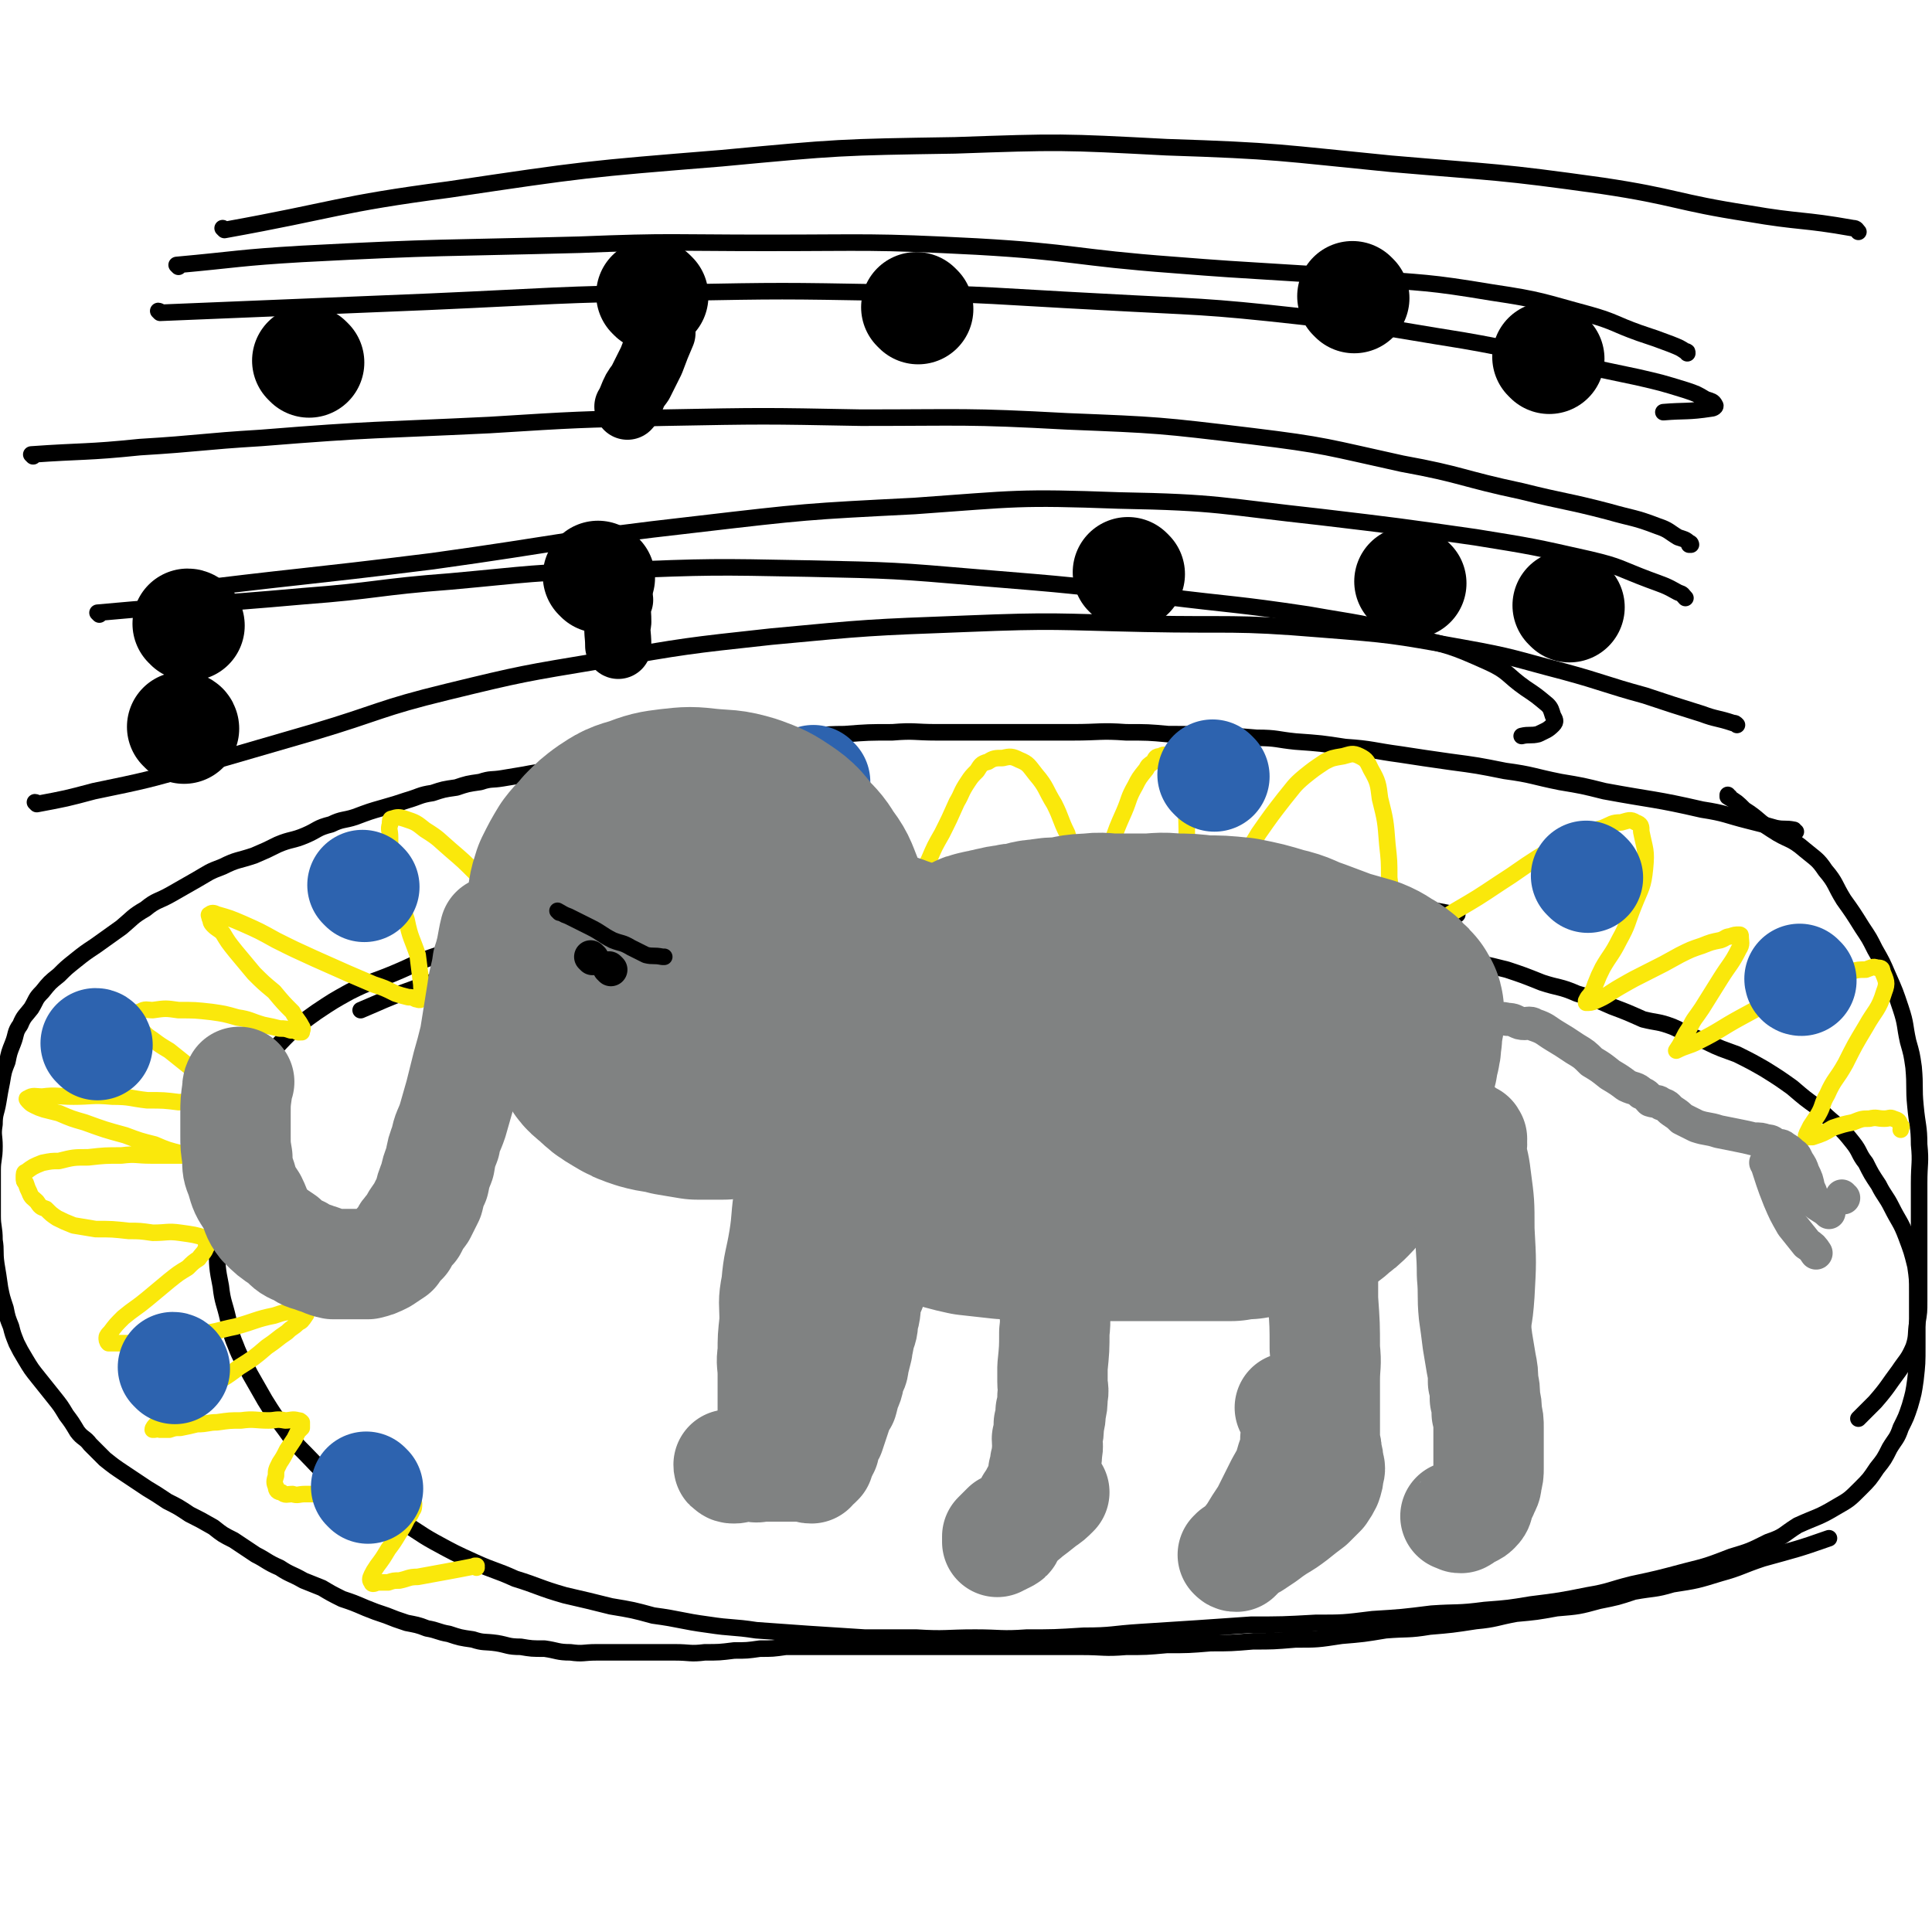
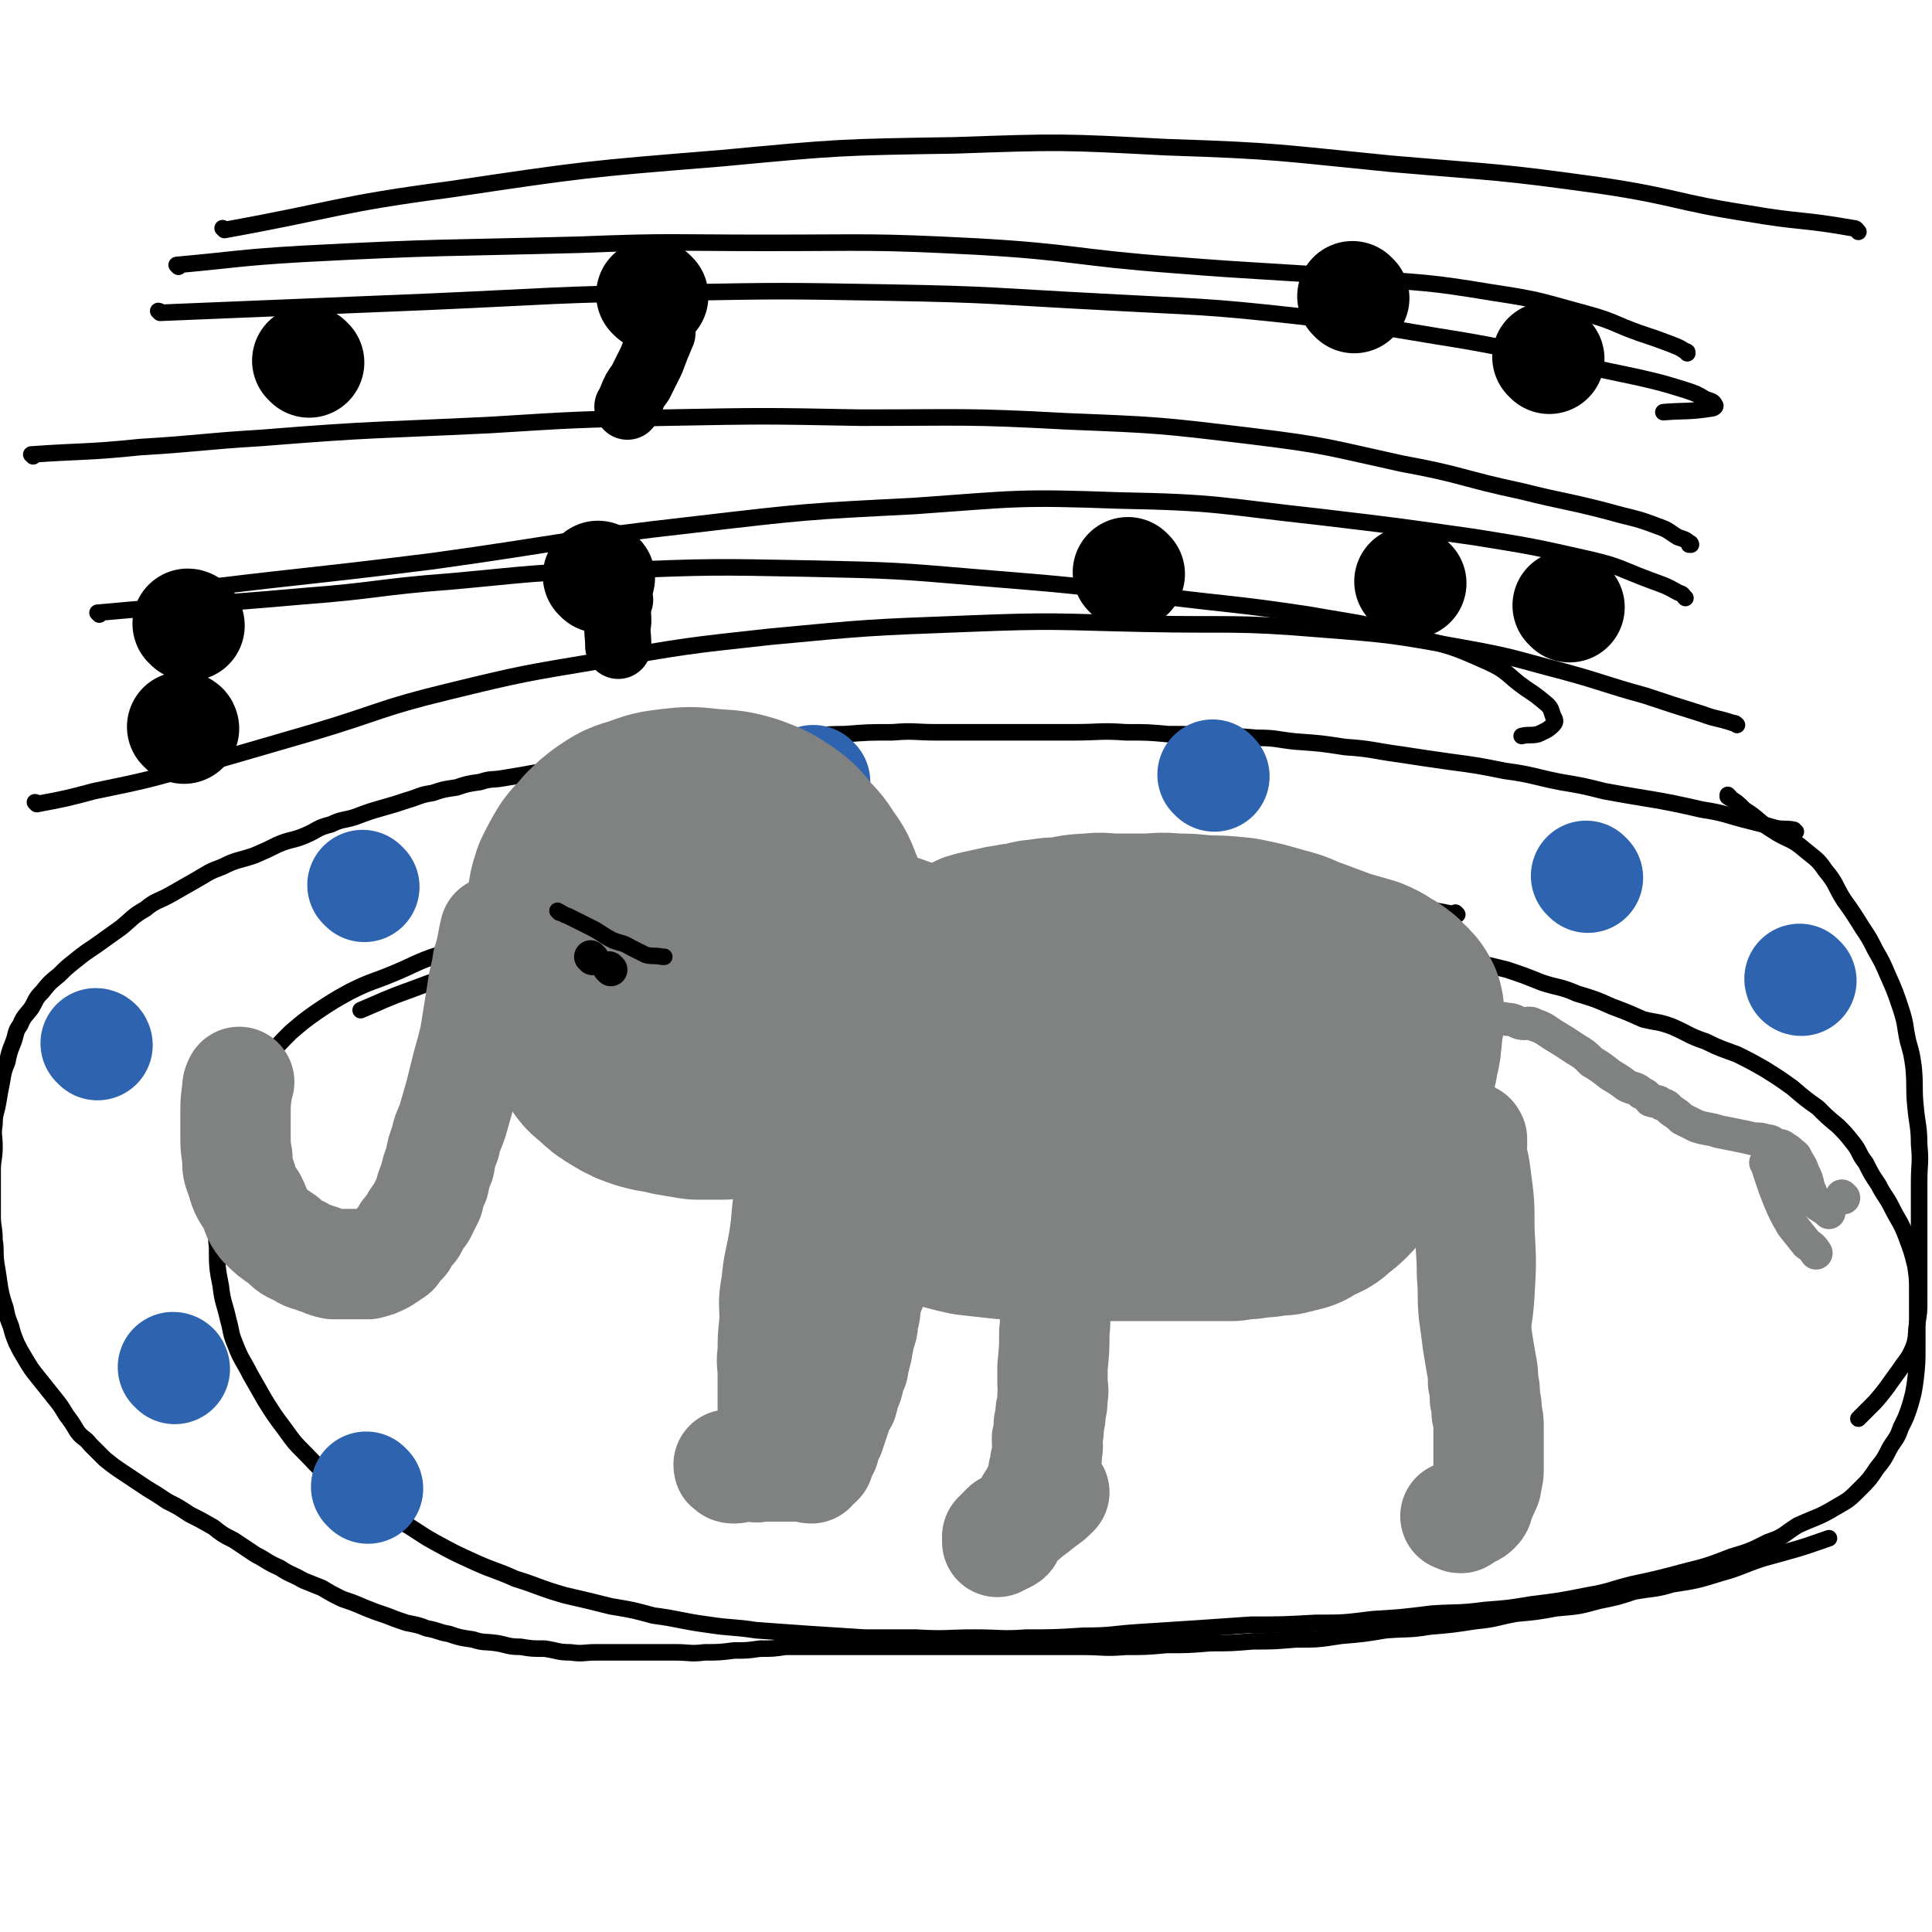
<svg xmlns="http://www.w3.org/2000/svg" viewBox="0 0 1050 1050" version="1.1">
  <g fill="none" stroke="rgb(0,0,0)" stroke-width="9" stroke-linecap="round" stroke-linejoin="round">
    <path d="M792,497c0,0 -1,-1 -1,-1 0,0 1,1 0,1 -31,-6 -31,-6 -63,-11 -19,-3 -19,-4 -38,-6 -17,-1 -17,0 -35,0 -19,-1 -19,0 -38,0 -20,0 -20,-1 -39,0 -21,0 -21,0 -41,1 -17,0 -17,0 -34,0 -15,0 -15,-1 -31,0 -15,0 -15,0 -30,1 -15,0 -15,0 -30,2 -16,1 -16,1 -31,3 -14,1 -14,1 -28,3 -16,2 -16,2 -32,5 -13,2 -13,2 -27,6 -15,4 -14,4 -29,9 -13,4 -14,4 -27,9 -12,4 -12,5 -24,10 -12,5 -12,4 -24,10 -9,5 -9,5 -18,11 -7,5 -7,5 -14,11 -6,6 -6,6 -12,13 -6,6 -6,6 -11,13 -4,7 -4,7 -7,14 -4,9 -4,9 -6,19 -3,10 -2,11 -3,21 -1,9 -1,9 -1,18 0,10 -1,10 0,19 0,10 0,11 2,21 1,9 2,9 4,18 2,7 1,7 4,14 3,8 4,8 8,16 4,7 4,7 8,14 5,8 5,8 11,16 5,7 5,7 11,13 6,6 6,7 13,12 9,7 9,6 18,12 11,6 11,6 21,13 9,5 9,6 18,11 11,6 11,6 22,11 11,5 11,4 22,9 13,4 13,5 27,9 13,3 13,3 25,6 12,2 12,2 23,5 15,2 15,3 30,5 13,2 13,1 26,3 14,1 14,1 28,2 15,1 15,1 31,2 14,0 14,0 28,0 16,1 16,0 32,0 14,0 14,1 28,0 15,0 15,0 31,-1 16,0 15,-1 31,-2 16,-1 16,-1 31,-2 15,-1 14,-1 29,-2 17,0 17,0 35,-1 15,0 15,0 31,-2 16,-1 16,-1 32,-3 14,-1 14,0 29,-2 13,-1 13,-1 25,-3 16,-2 16,-2 31,-5 12,-2 12,-3 24,-6 14,-3 14,-3 29,-7 12,-3 12,-3 25,-8 10,-3 10,-3 20,-8 9,-3 8,-4 16,-9 11,-5 11,-4 21,-10 7,-4 7,-4 13,-10 5,-5 5,-5 9,-11 4,-5 4,-5 7,-11 3,-5 4,-5 6,-11 3,-6 3,-6 5,-12 2,-7 2,-7 3,-14 1,-9 1,-9 1,-19 0,-7 0,-7 0,-14 0,-7 0,-7 0,-15 0,-7 0,-7 -1,-14 -2,-8 -2,-8 -5,-16 -3,-8 -4,-8 -8,-16 -3,-6 -4,-6 -7,-12 -4,-6 -4,-6 -7,-12 -4,-5 -3,-6 -7,-11 -4,-5 -4,-5 -8,-9 -6,-5 -6,-5 -11,-10 -7,-5 -7,-5 -14,-11 -7,-5 -7,-5 -15,-10 -7,-4 -7,-4 -15,-8 -8,-3 -9,-3 -17,-7 -9,-3 -9,-4 -18,-8 -8,-3 -8,-2 -16,-4 -9,-4 -9,-4 -17,-7 -9,-4 -9,-4 -19,-7 -9,-4 -10,-3 -19,-6 -10,-4 -10,-4 -19,-7 -12,-3 -12,-3 -23,-5 -11,-3 -11,-3 -22,-5 -14,-3 -14,-4 -28,-5 -19,-3 -19,-2 -38,-3 -20,-2 -20,-2 -41,-2 -20,-1 -21,0 -41,0 " />
    <path d="M746,526c0,0 -1,-1 -1,-1 -7,-3 -7,-3 -14,-5 -19,-5 -19,-5 -39,-9 -19,-4 -19,-4 -39,-7 -31,-4 -31,-4 -63,-6 -29,-3 -29,-3 -59,-3 -26,-1 -26,-1 -53,0 -24,0 -25,0 -49,3 -30,3 -30,4 -60,8 -31,4 -32,3 -62,9 -26,5 -26,5 -51,12 -17,5 -17,5 -33,11 -14,5 -15,6 -27,11 " />
    <path d="M976,452c-1,0 -1,-1 -1,-1 -5,-1 -5,0 -10,-1 -7,-2 -7,-2 -15,-4 -12,-3 -12,-4 -25,-6 -26,-6 -26,-5 -53,-10 -12,-3 -12,-3 -24,-5 -15,-3 -15,-4 -30,-6 -15,-3 -15,-3 -30,-5 -14,-2 -14,-2 -27,-4 -15,-2 -15,-3 -30,-4 -13,-2 -13,-2 -27,-3 -10,-1 -10,-2 -21,-2 -12,-1 -12,-1 -23,-1 -12,-1 -12,-1 -25,-1 -11,-1 -11,-1 -23,-1 -14,-1 -14,0 -29,0 -12,0 -12,0 -24,0 -12,0 -12,0 -25,0 -12,0 -12,0 -25,0 -12,0 -12,-1 -24,0 -13,0 -13,0 -26,1 -13,0 -13,1 -25,2 -10,1 -10,1 -21,2 -12,1 -12,0 -24,2 -10,1 -10,1 -21,3 -10,1 -10,1 -21,3 -9,1 -9,0 -19,2 -8,1 -7,1 -15,3 -8,1 -8,1 -17,3 -5,1 -6,1 -11,2 -6,1 -6,1 -12,2 -6,1 -6,0 -12,2 -7,1 -7,1 -13,3 -7,1 -7,1 -13,3 -7,1 -7,2 -14,4 -6,2 -6,2 -13,4 -7,2 -7,2 -15,5 -6,2 -7,1 -13,4 -8,2 -7,3 -14,6 -7,3 -8,2 -15,5 -6,3 -6,3 -13,6 -9,3 -9,2 -17,6 -8,3 -7,3 -14,7 -7,4 -7,4 -14,8 -7,4 -8,3 -14,8 -7,4 -7,5 -13,10 -7,5 -7,5 -14,10 -6,4 -6,4 -11,8 -5,4 -5,4 -9,8 -5,4 -5,4 -9,9 -4,4 -3,4 -6,9 -3,4 -4,4 -6,9 -3,4 -2,5 -4,10 -2,5 -2,5 -3,10 -2,5 -2,5 -3,11 -1,5 -1,5 -2,11 -1,6 -2,6 -2,12 -1,6 0,6 0,12 0,7 -1,7 -1,13 0,6 0,6 0,12 0,6 0,6 0,13 0,6 1,6 1,13 1,6 0,6 1,13 1,6 1,6 2,13 1,5 1,5 3,11 1,5 1,5 3,10 1,4 1,4 3,9 2,4 2,4 5,9 3,5 3,5 7,10 4,5 4,5 8,10 4,5 4,5 7,10 3,4 3,4 6,9 3,4 4,3 7,7 4,4 4,4 8,8 5,4 5,4 11,8 6,4 6,4 12,8 5,3 5,3 11,7 6,3 6,3 12,7 6,3 6,3 13,7 5,4 5,4 11,7 6,4 6,4 12,8 6,3 6,4 13,7 6,4 6,3 13,7 5,2 5,2 10,4 5,3 5,3 11,6 6,2 6,2 13,5 5,2 5,2 11,4 5,2 5,2 11,4 5,1 6,1 11,3 6,1 6,2 12,3 6,2 6,2 13,3 6,2 6,1 13,2 6,1 6,2 13,2 6,1 6,1 13,1 7,1 7,2 14,2 7,1 7,0 14,0 7,0 7,0 15,0 7,0 7,0 14,0 7,0 7,0 14,0 8,0 8,1 16,0 8,0 8,0 16,-1 7,0 7,0 14,-1 7,0 7,0 14,-1 7,0 7,0 14,0 9,0 9,0 18,0 7,0 7,0 14,0 9,0 9,0 18,0 8,0 8,0 16,0 10,0 10,0 21,0 9,0 9,0 19,0 9,0 9,0 19,0 11,0 11,0 22,0 12,0 12,1 24,0 11,0 11,0 22,-1 12,0 12,0 24,-1 11,0 11,0 23,-1 11,0 11,0 23,-1 12,0 12,0 25,-2 12,-1 12,-1 24,-3 12,-1 12,0 24,-2 12,-1 12,-1 25,-3 11,-1 11,-2 22,-4 11,-1 11,-1 22,-3 12,-1 12,-1 23,-4 10,-2 10,-2 19,-5 11,-2 11,-1 21,-4 13,-2 13,-2 26,-6 11,-3 11,-4 23,-8 18,-5 19,-5 36,-11 " />
    <path d="M940,433c-1,0 -1,-1 -1,-1 0,0 0,0 0,1 5,3 5,3 9,7 8,5 7,6 15,11 9,6 10,4 18,11 6,5 7,5 11,11 6,7 5,8 10,16 5,7 5,7 10,15 4,6 4,6 7,12 4,7 4,7 7,14 4,9 4,9 7,18 3,9 2,9 4,18 2,7 2,7 3,14 1,11 0,11 1,21 1,11 2,11 2,21 1,10 0,10 0,21 0,8 0,8 0,16 0,8 0,8 0,17 0,8 0,8 0,17 0,7 0,7 0,14 0,6 0,6 -1,12 -1,6 0,7 -2,13 -3,7 -4,7 -8,13 -6,8 -6,9 -13,17 -4,4 -4,4 -9,9 " />
  </g>
  <g fill="none" stroke="rgb(250,232,11)" stroke-width="9" stroke-linecap="round" stroke-linejoin="round">
-     <path d="M259,852c0,0 -1,-1 -1,-1 0,0 1,0 1,0 -15,3 -16,3 -32,6 -5,0 -5,1 -10,2 -3,0 -3,0 -6,1 -3,0 -3,0 -6,0 -2,1 -3,1 -3,0 -1,-1 -1,-2 0,-4 1,-2 1,-2 3,-5 3,-4 3,-4 6,-9 3,-4 3,-4 6,-9 2,-3 2,-3 4,-7 1,-2 2,-2 3,-5 1,-1 1,-2 1,-4 0,-1 -1,-1 -1,-3 0,0 0,0 0,-1 -2,0 -3,0 -5,-1 -5,0 -5,0 -9,0 -6,0 -6,0 -13,0 -5,0 -5,0 -10,0 -6,0 -6,0 -13,0 -4,0 -4,0 -8,0 -4,0 -4,1 -7,0 -3,0 -4,1 -6,-1 -2,0 -3,-1 -3,-3 -1,-2 -1,-3 0,-6 0,-3 0,-3 2,-7 2,-3 2,-3 4,-7 2,-3 2,-3 4,-6 1,-2 1,-2 2,-4 1,-1 1,-1 2,-2 0,-1 0,-2 0,-3 -1,-1 -1,-1 -2,-1 -3,-1 -4,0 -7,0 -5,-1 -5,0 -9,0 -7,0 -8,-1 -15,0 -6,0 -6,0 -13,1 -5,0 -5,1 -11,1 -4,1 -4,1 -9,2 -3,0 -3,0 -6,1 -3,0 -3,0 -5,0 -2,-1 -2,0 -3,0 -1,0 -1,0 -1,0 0,-1 1,-2 2,-3 5,-4 5,-4 10,-8 8,-6 8,-5 16,-11 10,-6 10,-5 19,-12 8,-5 8,-5 15,-11 6,-4 5,-4 11,-8 3,-3 3,-2 6,-5 2,-1 2,-1 4,-4 0,0 1,-1 0,-1 -2,-2 -3,-2 -5,-1 -6,0 -6,0 -12,2 -10,2 -10,3 -21,6 -10,2 -10,3 -21,4 -8,2 -8,1 -16,3 -7,0 -7,1 -13,2 -4,0 -4,0 -7,0 -3,0 -3,0 -5,0 -2,0 -2,0 -4,0 -2,0 -2,0 -3,0 -1,-1 -1,-2 -1,-3 0,-1 1,-2 2,-3 3,-4 3,-4 7,-8 6,-5 7,-5 13,-10 6,-5 6,-5 12,-10 5,-4 5,-4 10,-7 3,-3 3,-3 6,-5 2,-3 3,-3 4,-6 1,-1 0,-1 0,-2 0,-1 1,-2 0,-3 -6,-2 -7,-2 -14,-3 -7,-1 -7,0 -15,0 -7,-1 -7,-1 -13,-1 -9,-1 -9,-1 -18,-1 -6,-1 -6,-1 -12,-2 -5,-2 -5,-2 -9,-4 -3,-2 -3,-2 -6,-5 -3,-1 -3,-1 -5,-4 -2,-2 -3,-2 -4,-5 -1,-2 -1,-2 -2,-5 -1,-1 -1,-1 -1,-3 0,-2 0,-3 1,-3 4,-3 4,-3 9,-5 5,-1 5,-1 9,-1 8,-2 8,-2 16,-2 9,-1 9,-1 18,-1 8,-1 8,0 16,0 6,0 6,0 11,0 3,0 3,0 7,0 2,0 2,0 4,0 1,0 1,0 3,0 0,0 0,0 0,0 -4,-1 -4,-1 -8,-1 -8,-2 -8,-2 -15,-5 -8,-2 -8,-2 -16,-5 -11,-3 -11,-3 -22,-7 -7,-2 -7,-2 -14,-5 -4,-1 -4,-1 -8,-2 -3,-1 -3,-1 -5,-2 -2,-1 -2,-1 -3,-2 -1,-1 -2,-2 -1,-2 3,-2 4,-1 8,-1 8,-1 8,0 17,0 10,0 10,-1 21,0 10,0 10,1 19,2 9,0 9,0 17,1 6,0 6,-1 12,0 4,0 4,0 8,1 2,0 3,0 5,0 2,0 2,0 4,0 1,0 1,0 3,0 0,0 0,0 0,0 0,-1 1,-1 1,-1 -2,-3 -3,-3 -5,-5 -6,-3 -6,-3 -12,-7 -6,-4 -5,-4 -11,-8 -5,-4 -5,-4 -10,-8 -5,-3 -5,-3 -9,-6 -3,-2 -3,-2 -5,-4 -2,-2 -3,-2 -4,-4 -1,-2 -1,-3 0,-4 0,-2 0,-3 2,-3 3,-2 4,-1 7,-1 7,-1 7,-1 14,0 9,0 9,0 18,1 7,1 7,1 14,3 7,1 7,2 14,4 5,1 5,1 9,2 3,0 3,0 6,1 2,0 2,0 4,1 1,0 1,0 2,0 0,-1 1,-2 0,-3 -2,-4 -3,-4 -5,-8 -5,-5 -5,-5 -10,-11 -6,-5 -6,-5 -11,-10 -5,-6 -5,-6 -10,-12 -4,-5 -4,-5 -7,-10 -2,-2 -3,-2 -5,-4 -2,-2 -1,-2 -2,-4 0,-1 -1,-2 0,-2 1,-1 2,-1 4,0 7,2 7,2 14,5 9,4 9,4 18,9 10,5 10,5 21,10 9,4 9,4 18,8 7,3 7,3 14,6 6,2 6,2 12,5 3,1 3,1 7,2 2,0 2,0 4,1 1,0 2,1 3,0 1,-3 0,-4 0,-8 -1,-8 -1,-8 -2,-16 -3,-9 -4,-9 -6,-19 -3,-9 -3,-9 -5,-19 -2,-8 -2,-8 -3,-16 -1,-5 -1,-5 -1,-10 0,-4 -1,-4 0,-7 0,-2 0,-3 1,-3 3,-1 4,-1 7,0 6,2 6,2 11,6 8,5 7,5 14,11 7,6 7,6 14,13 7,7 7,7 14,14 4,4 4,4 9,8 4,4 4,4 9,7 3,2 3,2 6,4 2,1 2,1 5,2 2,0 2,0 4,-1 3,-3 3,-4 5,-8 3,-5 2,-5 5,-11 3,-7 3,-7 7,-14 3,-5 3,-5 6,-11 3,-4 2,-5 6,-9 3,-3 3,-4 7,-6 5,-2 5,-1 10,-1 7,-1 7,-2 13,0 5,1 5,2 9,5 5,3 5,3 9,6 5,4 5,4 9,8 3,4 3,4 6,8 2,3 2,2 5,5 2,2 2,3 4,5 1,1 1,1 3,2 1,0 2,1 3,0 2,-3 2,-3 4,-7 3,-5 2,-6 5,-12 3,-6 3,-6 7,-13 3,-5 3,-5 6,-11 2,-3 2,-3 5,-6 2,-3 2,-3 5,-4 3,-2 3,-2 7,-1 4,1 5,1 9,4 4,3 4,3 7,7 4,5 4,5 8,11 3,5 3,5 6,10 2,3 1,4 4,7 1,2 1,2 4,4 1,1 2,0 4,1 2,0 3,1 5,0 4,-4 3,-5 6,-11 3,-7 3,-7 7,-14 4,-8 4,-8 8,-17 3,-5 2,-5 6,-11 2,-3 2,-3 5,-6 2,-3 2,-4 6,-5 3,-2 4,-2 8,-2 4,-1 5,-1 9,1 5,2 5,3 9,8 6,7 5,8 10,16 4,8 3,8 7,16 2,7 2,7 5,13 1,4 1,4 3,8 0,2 0,2 1,5 1,2 1,2 3,4 0,0 1,0 2,0 2,-2 2,-2 4,-5 3,-9 2,-9 6,-19 3,-9 3,-9 7,-18 3,-7 2,-7 6,-14 2,-4 2,-4 6,-9 1,-2 1,-2 4,-4 1,-2 1,-3 4,-3 1,-1 2,-1 4,0 2,1 3,2 5,5 3,8 2,9 4,17 1,13 1,13 1,25 1,10 1,10 1,19 1,5 1,5 1,11 1,4 1,4 1,8 1,2 0,2 1,4 1,1 2,1 2,1 3,-2 3,-2 6,-5 6,-8 7,-8 12,-16 8,-13 7,-14 15,-27 7,-10 7,-10 14,-19 5,-6 5,-7 11,-12 5,-4 5,-4 11,-8 4,-2 4,-2 10,-3 4,-1 5,-2 9,0 4,2 4,3 6,7 4,7 4,8 5,16 3,12 3,12 4,25 1,9 1,9 1,18 1,7 0,7 0,13 0,5 0,5 1,10 1,3 1,3 2,5 2,1 2,1 4,2 5,0 6,1 10,0 10,-4 9,-6 19,-12 12,-7 12,-7 24,-15 11,-7 10,-7 21,-14 10,-6 10,-6 21,-11 7,-3 7,-3 14,-5 5,-2 5,-3 10,-3 4,-1 5,-2 8,0 3,1 3,2 3,5 2,10 3,10 2,20 -1,10 -2,10 -6,20 -4,10 -3,10 -8,19 -4,8 -5,8 -9,15 -2,4 -2,4 -4,9 -1,3 -1,3 -3,6 -1,1 -1,1 -2,3 0,0 0,1 0,1 2,0 3,0 5,-1 7,-3 7,-4 14,-8 7,-4 7,-4 15,-8 8,-4 8,-4 17,-9 6,-3 6,-3 12,-5 5,-2 5,-2 10,-3 3,-1 3,-2 5,-2 3,-1 3,-1 5,-1 1,0 1,0 1,1 0,3 1,4 -1,7 -4,8 -5,8 -10,16 -5,8 -5,8 -10,16 -4,6 -4,5 -7,11 -2,3 -2,3 -4,7 -1,2 -1,2 -3,5 0,0 0,0 0,0 6,-3 6,-2 12,-5 12,-6 12,-7 23,-13 11,-6 11,-6 22,-11 11,-5 11,-5 22,-9 8,-2 8,-2 16,-5 4,-1 4,-1 8,-1 3,-1 4,-2 6,-1 2,0 3,0 3,2 2,5 3,6 1,11 -3,10 -5,10 -10,19 -6,10 -6,10 -11,20 -5,9 -6,8 -10,17 -3,5 -2,6 -5,11 -2,3 -2,3 -4,6 -1,2 -1,2 -2,4 0,1 -1,1 0,2 1,0 2,0 3,0 6,-2 6,-2 11,-5 6,-2 6,-2 11,-3 5,-2 5,-2 9,-2 4,-1 4,0 8,0 3,0 3,-1 5,0 3,1 3,1 4,4 1,0 0,1 0,2 " />
-   </g>
+     </g>
  <g fill="none" stroke="rgb(45,99,175)" stroke-width="60" stroke-linecap="round" stroke-linejoin="round">
    <path d="M200,809c0,0 -1,-1 -1,-1 " />
    <path d="M95,744c0,0 0,-1 -1,-1 " />
    <path d="M53,568c0,0 0,-1 -1,-1 " />
    <path d="M198,482c0,0 -1,-1 -1,-1 " />
    <path d="M443,425c0,0 -1,-1 -1,-1 " />
    <path d="M660,422c0,0 -1,-1 -1,-1 " />
    <path d="M863,477c0,0 -1,-1 -1,-1 " />
    <path d="M979,533c-1,0 -1,-1 -1,-1 " />
  </g>
  <g fill="none" stroke="rgb(0,0,0)" stroke-width="9" stroke-linecap="round" stroke-linejoin="round">
    <path d="M20,437c0,0 0,-1 -1,-1 0,0 1,1 1,1 16,-3 16,-3 31,-7 29,-6 29,-6 57,-14 31,-9 31,-9 62,-18 37,-11 36,-13 73,-22 41,-10 42,-10 84,-17 46,-8 46,-8 92,-13 53,-5 53,-5 106,-7 49,-2 49,-1 97,0 48,1 48,-1 96,3 38,3 38,3 77,10 28,5 28,6 55,13 22,6 22,7 44,13 15,5 15,5 31,10 8,3 8,2 17,5 1,0 1,0 2,1 " />
    <path d="M54,334c0,0 -1,-1 -1,-1 55,-5 56,-4 112,-9 40,-3 40,-5 80,-8 44,-4 44,-5 89,-6 53,-2 53,-2 105,-1 47,1 47,1 94,5 49,4 49,4 98,10 40,5 40,4 80,10 28,5 29,4 56,12 21,5 22,5 42,14 11,5 10,7 20,14 6,4 6,4 12,9 2,2 2,3 3,6 1,2 2,3 0,5 -3,3 -4,3 -8,5 -4,1 -5,0 -9,1 " />
    <path d="M92,323c0,0 -1,-1 -1,-1 71,-9 72,-8 144,-17 72,-10 72,-12 143,-20 60,-7 60,-7 119,-10 56,-4 56,-5 111,-3 55,1 55,3 110,9 42,5 42,5 84,11 31,5 31,5 62,12 17,4 16,5 32,11 8,3 9,3 16,7 3,1 2,1 4,3 " />
    <path d="M18,248c0,0 -1,-1 -1,-1 28,-2 30,-1 59,-4 33,-2 33,-3 66,-5 62,-5 62,-4 124,-7 48,-3 48,-3 95,-4 54,-1 54,-1 107,0 56,0 57,-1 112,2 50,2 50,2 100,8 41,5 41,6 82,15 33,6 32,8 65,15 24,6 24,5 47,11 14,4 14,3 27,8 6,2 6,3 11,6 3,1 4,1 6,3 1,0 1,1 1,1 0,0 0,0 -1,0 " />
    <path d="M87,170c0,0 0,-1 -1,-1 0,0 1,1 1,1 73,-3 73,-3 146,-6 68,-3 68,-4 136,-5 56,-1 56,-1 113,0 58,1 58,2 116,5 54,3 55,2 109,8 44,5 44,6 88,13 29,5 28,6 57,12 19,4 19,4 38,8 13,3 13,3 26,7 6,2 6,2 11,5 3,1 4,1 5,3 1,1 -1,2 -2,2 -13,2 -14,1 -26,2 " />
    <path d="M97,145c0,0 -1,-1 -1,-1 33,-3 34,-4 68,-6 76,-4 76,-3 151,-5 50,-2 50,-1 101,-1 57,0 57,-1 115,2 53,3 53,6 107,10 50,4 50,3 101,7 36,3 36,2 72,8 27,4 27,5 53,12 14,4 13,5 27,10 9,3 9,3 17,6 5,2 5,2 8,4 1,0 1,0 1,1 " />
    <path d="M122,125c0,0 0,0 -1,-1 0,0 1,1 1,1 61,-11 61,-14 122,-22 74,-11 74,-11 148,-17 64,-6 64,-6 127,-7 57,-2 58,-2 115,1 61,2 61,3 122,9 58,5 58,4 115,12 40,6 40,9 79,15 29,5 29,3 57,8 2,0 2,1 3,2 " />
  </g>
  <g fill="none" stroke="rgb(0,0,0)" stroke-width="60" stroke-linecap="round" stroke-linejoin="round">
    <path d="M168,197c0,0 -1,-1 -1,-1 " />
-     <path d="M499,168c0,0 -1,-1 -1,-1 " />
    <path d="M326,314c0,0 -1,-1 -1,-1 " />
    <path d="M614,312c0,0 -1,-1 -1,-1 " />
    <path d="M736,162c0,0 -1,-1 -1,-1 " />
    <path d="M842,195c0,0 -1,-1 -1,-1 " />
    <path d="M853,330c0,0 -1,-1 -1,-1 " />
    <path d="M767,317c0,0 -1,-1 -1,-1 " />
    <path d="M355,161c0,0 -1,-1 -1,-1 " />
    <path d="M100,396c0,0 0,-1 -1,-1 " />
    <path d="M103,340c0,0 0,-1 -1,-1 " />
  </g>
  <g fill="none" stroke="rgb(0,0,0)" stroke-width="36" stroke-linecap="round" stroke-linejoin="round">
    <path d="M337,326c0,0 -1,-1 -1,-1 -1,5 0,6 0,13 -1,6 0,6 0,13 " />
    <path d="M360,181c0,0 -1,-1 -1,-1 0,0 1,0 1,1 -3,7 -3,7 -6,15 -3,6 -3,6 -6,12 -3,4 -3,4 -5,9 -1,2 -1,3 -2,4 " />
  </g>
  <g fill="none" stroke="rgb(128,130,130)" stroke-width="120" stroke-linecap="round" stroke-linejoin="round">
    <path d="M495,546c0,0 -1,-1 -1,-1 0,1 0,2 0,5 0,6 0,6 0,12 -1,11 -1,11 0,21 0,15 1,15 1,29 0,5 -1,5 -2,10 0,3 0,3 0,7 1,3 1,3 2,6 0,3 0,3 1,6 2,2 2,3 5,5 4,3 5,3 10,4 8,3 8,3 17,5 9,1 9,1 18,2 10,0 10,0 21,1 11,0 11,0 23,0 9,0 9,0 18,0 9,0 9,0 18,0 8,0 8,0 17,0 7,0 7,0 14,0 6,0 6,0 12,0 5,-1 5,-1 9,-1 5,-1 5,-1 9,-1 5,-1 5,-1 9,-1 4,-1 4,-1 8,-2 3,-2 3,-2 7,-4 3,-1 3,-1 6,-4 3,-2 3,-2 6,-5 3,-3 3,-4 5,-8 4,-4 3,-4 6,-9 3,-4 4,-4 6,-8 3,-7 3,-7 5,-14 2,-5 2,-5 4,-10 2,-6 3,-6 4,-12 2,-4 1,-4 2,-8 1,-3 1,-3 1,-7 1,-2 0,-2 0,-4 1,-2 1,-2 1,-4 1,-2 0,-2 0,-4 0,-2 1,-2 0,-3 -1,-2 -1,-2 -3,-3 -2,-3 -2,-3 -5,-5 -4,-2 -4,-3 -9,-5 -7,-2 -7,-2 -14,-4 -8,-3 -8,-3 -16,-6 -9,-3 -8,-4 -17,-6 -10,-3 -10,-3 -20,-5 -10,-1 -10,-1 -19,-1 -8,-1 -8,-1 -16,-1 -8,-1 -8,0 -16,0 -8,0 -8,0 -16,0 -7,0 -7,-1 -13,0 -8,0 -8,1 -15,2 -5,0 -6,0 -11,1 -5,0 -5,1 -10,2 -3,0 -3,0 -7,1 -2,0 -2,0 -5,1 -2,0 -2,0 -4,1 -2,0 -2,0 -3,1 -1,0 -1,-1 -2,0 -2,0 -2,0 -3,1 -1,0 -1,0 -2,1 -1,0 -1,0 -2,1 -1,1 -1,1 -3,2 -2,1 -2,1 -4,2 -1,1 -1,1 -3,2 -1,1 -1,1 -3,2 -1,1 -1,1 -2,2 0,1 0,1 -1,2 0,1 0,2 1,3 2,3 3,2 7,4 10,6 10,5 20,10 12,6 12,6 24,11 17,6 17,5 34,10 16,4 16,5 32,8 15,3 15,1 29,4 10,1 10,2 20,4 6,1 6,0 12,1 3,0 3,0 7,1 2,0 2,0 4,1 2,0 2,0 3,0 1,0 2,0 1,0 -2,0 -3,0 -6,0 -8,-1 -8,-1 -17,-1 -16,-1 -16,-1 -31,0 -9,0 -9,0 -17,1 -6,0 -6,0 -11,1 -3,0 -3,0 -6,1 -2,0 -2,0 -4,1 -1,0 -2,0 -2,1 1,0 2,0 5,1 7,0 7,0 15,1 10,0 10,0 20,0 7,0 7,0 14,0 3,0 3,0 7,0 2,0 2,0 5,0 0,0 1,0 0,0 -2,0 -3,0 -5,1 " />
    <path d="M486,526c0,0 0,-1 -1,-1 -5,-2 -6,-2 -11,-4 -9,-3 -9,-2 -17,-6 -9,-3 -8,-3 -17,-7 -8,-3 -8,-3 -16,-5 -6,-3 -6,-3 -13,-5 -6,-1 -6,-1 -12,-1 -5,-1 -5,-1 -11,-1 -5,-1 -5,0 -11,0 -4,0 -4,-1 -9,0 -4,0 -4,1 -8,2 -4,1 -4,0 -8,2 -5,2 -5,2 -9,5 -3,3 -3,3 -7,6 -2,2 -2,2 -4,5 -3,4 -3,4 -5,8 -3,4 -3,4 -4,8 -2,4 -1,4 -1,8 -1,5 -1,5 0,10 0,4 0,4 2,9 1,4 0,5 3,9 2,4 2,4 6,7 4,4 4,4 9,7 5,3 5,3 11,5 7,2 7,1 14,3 6,1 6,1 12,2 7,0 7,0 14,0 7,-1 7,0 13,-1 5,-1 5,-2 10,-4 5,-1 5,-1 9,-4 3,-1 3,-1 6,-4 3,-2 2,-3 5,-6 2,-3 3,-2 5,-6 2,-4 2,-4 4,-9 2,-7 2,-7 3,-14 1,-9 0,-9 0,-18 0,-8 0,-8 0,-16 -1,-7 -1,-7 -3,-14 -1,-5 -1,-5 -3,-10 -2,-5 -2,-6 -6,-11 -3,-5 -3,-5 -8,-10 -4,-5 -4,-6 -10,-10 -6,-4 -6,-4 -14,-7 -10,-3 -10,-2 -20,-3 -9,-1 -9,-1 -18,0 -8,1 -8,1 -16,4 -7,2 -7,2 -13,6 -4,3 -4,3 -8,7 -3,4 -4,4 -7,8 -3,5 -3,5 -6,11 -2,6 -2,7 -2,13 -1,5 -1,5 0,11 0,4 -1,5 1,9 1,4 2,5 5,8 5,5 5,5 11,9 8,4 8,4 17,7 9,3 10,2 19,4 5,1 5,0 10,1 " />
  </g>
  <g fill="none" stroke="rgb(128,130,130)" stroke-width="60" stroke-linecap="round" stroke-linejoin="round">
    <path d="M270,507c0,0 -1,-1 -1,-1 -1,4 -1,5 -2,10 -1,4 -1,4 -2,7 -1,8 -2,8 -3,16 -2,12 -2,13 -4,25 -2,8 -2,8 -4,15 -2,8 -2,8 -4,16 -2,7 -2,7 -4,14 -2,6 -3,6 -4,12 -2,5 -2,5 -3,11 -2,5 -2,5 -3,10 -2,4 -2,5 -3,9 -2,4 -2,4 -4,8 -3,4 -3,4 -5,8 -3,3 -3,3 -5,7 -3,3 -3,3 -5,6 -3,2 -3,2 -6,4 -4,2 -4,2 -8,3 -5,0 -5,0 -9,0 -5,0 -5,0 -10,0 -5,-1 -5,-2 -9,-3 -5,-2 -5,-1 -9,-4 -5,-2 -5,-2 -9,-6 -6,-4 -6,-4 -11,-9 -4,-5 -3,-6 -6,-12 -4,-6 -4,-6 -6,-13 -2,-5 -2,-5 -2,-11 -1,-6 -1,-6 -1,-12 0,-6 0,-6 0,-12 0,-6 0,-6 1,-13 0,-2 0,-2 1,-4 " />
    <path d="M430,651c0,0 -1,-2 -1,-1 -2,11 -1,12 -3,24 -2,12 -3,12 -4,24 -2,10 -1,10 -1,20 -1,9 -1,9 -1,17 -1,6 0,6 0,12 0,5 0,5 0,10 0,4 0,4 0,8 0,3 0,3 0,7 0,3 0,3 0,5 0,3 0,3 0,5 0,3 0,3 0,6 0,2 0,2 0,3 0,1 0,1 0,2 0,1 0,1 0,2 0,0 0,0 0,0 0,0 -1,0 -1,-1 0,-1 0,-1 1,-3 0,-1 0,-1 0,-1 0,0 0,0 0,0 " />
    <path d="M486,650c0,0 -1,-1 -1,-1 -1,2 0,3 -1,7 -1,4 -1,4 -2,9 -2,7 -2,7 -4,14 -2,8 -1,8 -3,15 -1,6 -2,6 -4,12 -1,5 0,6 -2,11 0,4 0,4 -2,9 0,4 -1,4 -1,7 -1,4 -1,4 -2,8 0,3 -1,3 -2,6 -1,3 0,3 -2,7 -1,3 -1,3 -2,7 -2,3 -2,3 -3,6 -1,3 -1,3 -2,6 -1,3 -1,3 -2,6 -1,2 -2,2 -2,4 -1,1 -1,2 -1,4 -1,1 -1,1 -1,2 -1,1 -1,1 -1,2 -1,1 -1,1 -1,2 -1,0 0,0 0,1 -1,0 -1,0 -1,1 -1,0 -1,0 -2,0 0,1 0,0 0,0 -1,1 -1,2 -1,3 -1,0 -1,0 -2,-1 -2,0 -2,0 -3,0 -3,0 -3,0 -5,0 -2,0 -2,0 -4,0 -4,0 -4,0 -7,0 -3,0 -3,0 -6,0 -2,0 -2,1 -5,0 -2,0 -2,-1 -5,-1 -1,0 -1,1 -2,1 -2,1 -2,1 -3,1 -1,0 -2,0 -2,-1 -1,0 -1,0 -1,-1 0,0 0,0 0,0 " />
    <path d="M574,688c0,0 -1,-1 -1,-1 0,3 0,4 0,8 1,6 0,6 0,13 0,8 1,8 0,16 0,9 0,9 -1,19 0,4 0,4 0,8 0,4 1,4 0,8 0,4 0,4 -1,8 0,3 0,3 -1,7 0,4 0,4 -1,8 0,3 1,3 0,7 0,3 0,3 -1,6 0,2 0,2 -1,5 0,3 0,3 -1,6 -1,3 -1,3 -3,6 -1,2 -1,2 -3,5 -1,3 -1,3 -3,6 -1,2 -2,1 -4,4 -1,1 -1,2 -3,4 -1,1 0,1 -2,3 0,1 0,1 -2,2 0,0 -1,0 -2,1 0,0 0,0 -1,0 0,1 0,0 -1,0 0,0 0,0 0,0 0,0 0,-1 0,-1 1,0 0,2 0,2 0,0 0,-1 0,-2 0,0 0,0 0,0 0,0 0,0 0,-1 1,-1 1,-1 2,-2 1,-1 1,-1 3,-3 2,-1 2,-1 5,-3 3,-2 3,-1 6,-4 4,-3 4,-3 9,-7 3,-2 3,-2 6,-5 " />
-     <path d="M721,660c0,0 -1,-2 -1,-1 -1,7 -1,8 -1,16 0,16 0,16 0,31 1,14 1,14 1,27 1,9 0,9 0,17 0,7 0,7 0,13 0,6 0,6 0,12 0,4 0,4 0,9 1,3 1,3 1,6 1,3 1,3 1,6 1,2 1,2 0,5 0,2 0,2 -1,5 -1,2 -1,2 -3,5 -3,3 -3,3 -6,6 -4,3 -4,3 -9,7 -4,3 -4,3 -9,6 -3,2 -3,2 -7,5 -3,2 -3,2 -6,4 -2,1 -2,0 -4,2 -1,1 -1,1 -3,3 -1,1 -1,1 -2,2 -1,0 -1,0 -2,-1 0,0 0,0 0,0 1,1 0,0 0,0 0,0 1,0 1,-1 3,-1 3,-1 4,-3 3,-3 3,-3 6,-7 3,-5 3,-5 7,-11 4,-8 4,-8 8,-16 4,-7 4,-7 6,-14 2,-5 2,-5 2,-11 1,-4 1,-4 0,-8 0,-2 0,-2 -1,-5 0,-2 -1,-2 -2,-4 " />
    <path d="M800,619c0,0 -1,-2 -1,-1 0,8 0,9 0,18 0,15 0,15 0,29 0,14 1,14 1,28 1,11 0,11 1,21 1,7 1,7 2,15 1,6 1,6 2,12 1,5 1,5 1,10 1,4 1,4 1,9 1,4 1,4 1,8 1,4 1,4 1,8 0,4 0,4 0,8 0,3 0,3 0,7 0,3 0,3 0,7 0,3 0,3 -1,7 0,3 -1,3 -2,6 -1,2 -1,2 -2,4 -1,3 0,3 -2,5 -1,1 -1,1 -3,2 -1,0 -1,0 -2,0 -1,1 -1,2 -3,3 -1,0 -1,0 -2,-1 0,0 0,0 -1,0 " />
  </g>
  <g fill="none" stroke="rgb(128,130,130)" stroke-width="18" stroke-linecap="round" stroke-linejoin="round">
    <path d="M782,569c0,0 -1,-1 -1,-1 0,0 0,0 0,1 0,0 0,0 0,0 2,-2 2,-2 4,-4 2,-1 2,-1 3,-2 4,-3 3,-4 7,-6 3,-2 3,-2 7,-2 2,-1 2,-1 4,-1 3,-1 3,0 6,0 4,0 4,-1 7,0 4,0 4,1 7,2 4,1 5,-1 8,1 6,2 6,3 11,6 5,3 5,3 11,7 5,3 5,3 9,7 5,3 5,3 10,7 5,3 5,3 9,6 4,2 5,1 8,4 3,1 3,2 5,4 3,1 4,0 6,2 4,1 3,2 6,4 3,2 3,2 5,4 4,2 4,2 8,4 6,2 6,1 12,3 5,1 5,1 10,2 5,1 5,1 9,2 4,0 4,0 7,1 3,0 3,1 5,2 3,1 3,0 5,2 2,1 2,1 4,3 2,1 2,2 3,4 2,3 2,3 3,6 2,4 2,4 3,9 2,3 1,4 3,7 3,3 5,3 8,6 " />
    <path d="M961,633c-1,0 -2,-2 -1,-1 3,9 3,10 7,20 3,7 3,7 7,14 4,5 4,5 8,10 3,2 3,2 5,5 " />
    <path d="M977,649c-1,0 -1,-1 -1,-1 " />
    <path d="M1002,651c-1,0 -1,-1 -1,-1 " />
  </g>
  <g fill="none" stroke="rgb(128,130,130)" stroke-width="36" stroke-linecap="round" stroke-linejoin="round">
    <path d="M812,622c0,0 -1,-2 -1,-1 1,8 2,8 3,17 2,15 2,15 2,30 1,18 1,18 0,36 -1,15 -2,15 -5,29 -2,14 -2,14 -5,27 -2,10 -2,10 -4,19 -1,5 -1,5 -2,10 0,4 0,4 0,9 0,2 0,2 0,3 " />
  </g>
  <g fill="none" stroke="rgb(0,0,0)" stroke-width="18" stroke-linecap="round" stroke-linejoin="round">
    <path d="M322,521c0,0 -1,-1 -1,-1 " />
  </g>
  <g fill="none" stroke="rgb(0,0,0)" stroke-width="9" stroke-linecap="round" stroke-linejoin="round">
    <path d="M304,496c0,0 -1,-1 -1,-1 2,1 3,2 6,3 6,3 6,3 12,6 6,3 6,4 12,7 5,2 5,1 10,4 4,2 4,2 8,4 4,1 4,0 9,1 0,0 0,0 1,0 " />
  </g>
  <g fill="none" stroke="rgb(0,0,0)" stroke-width="18" stroke-linecap="round" stroke-linejoin="round">
    <path d="M332,527c0,0 -1,-1 -1,-1 " />
  </g>
</svg>